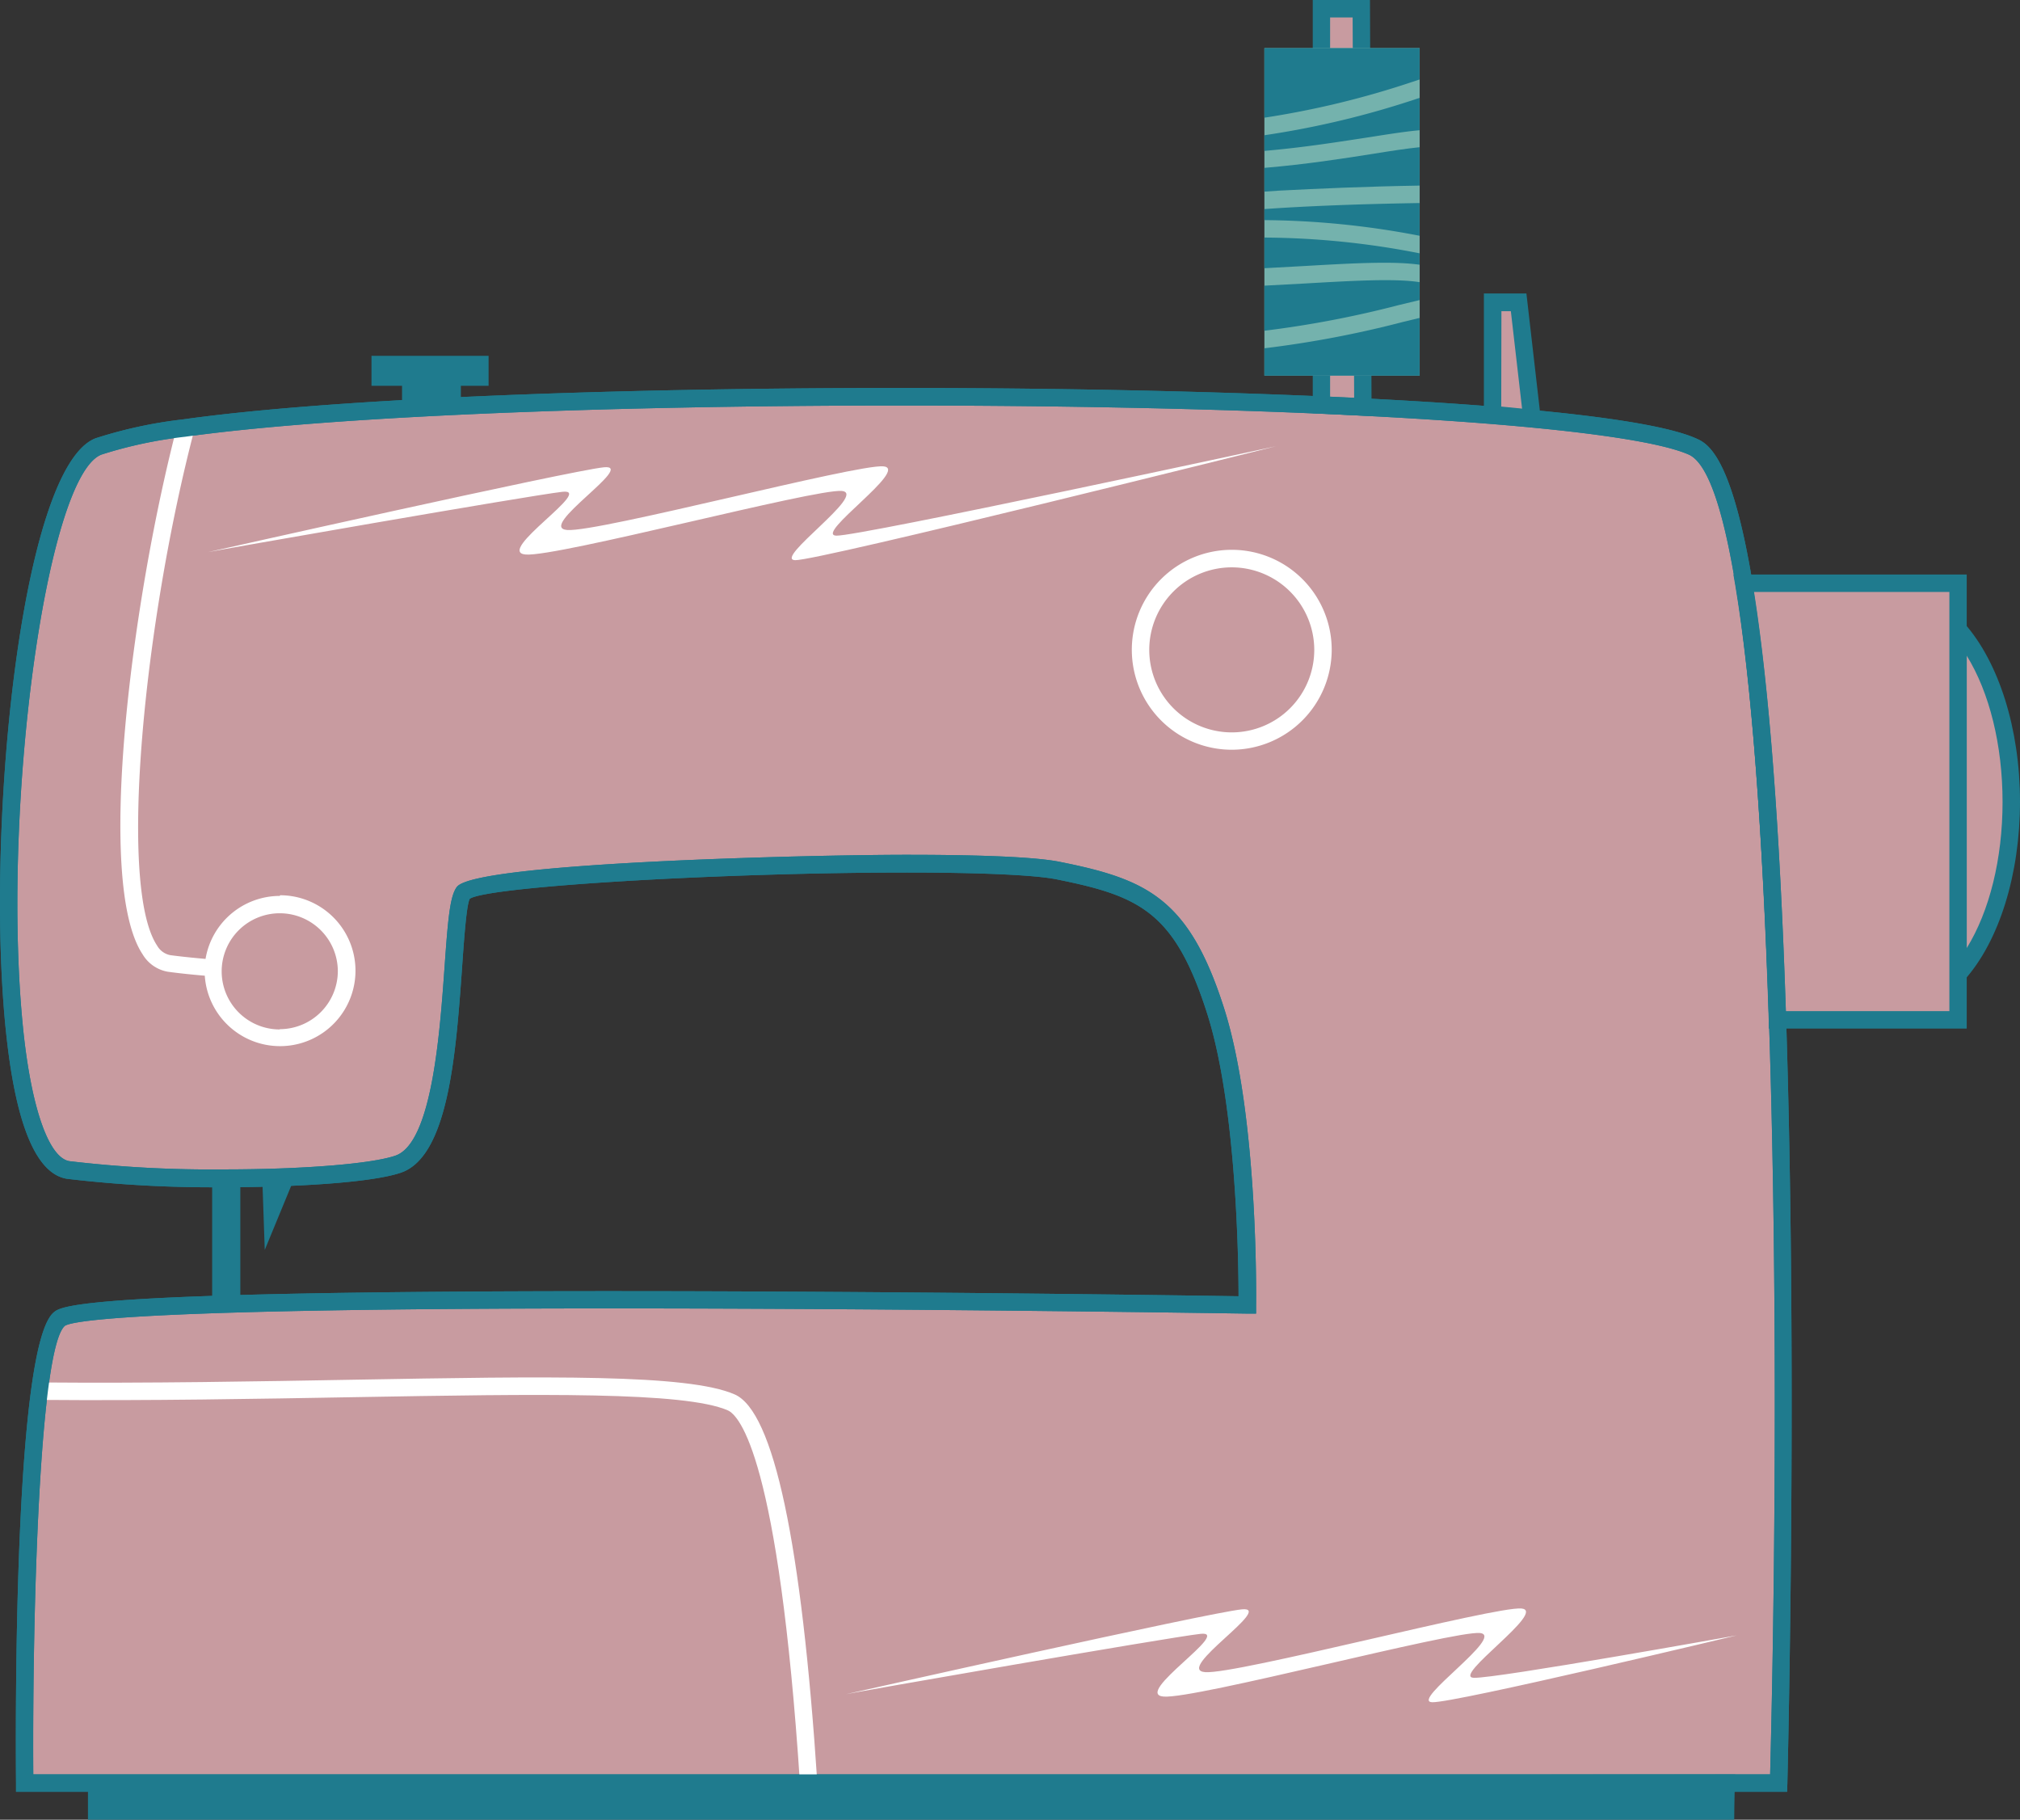
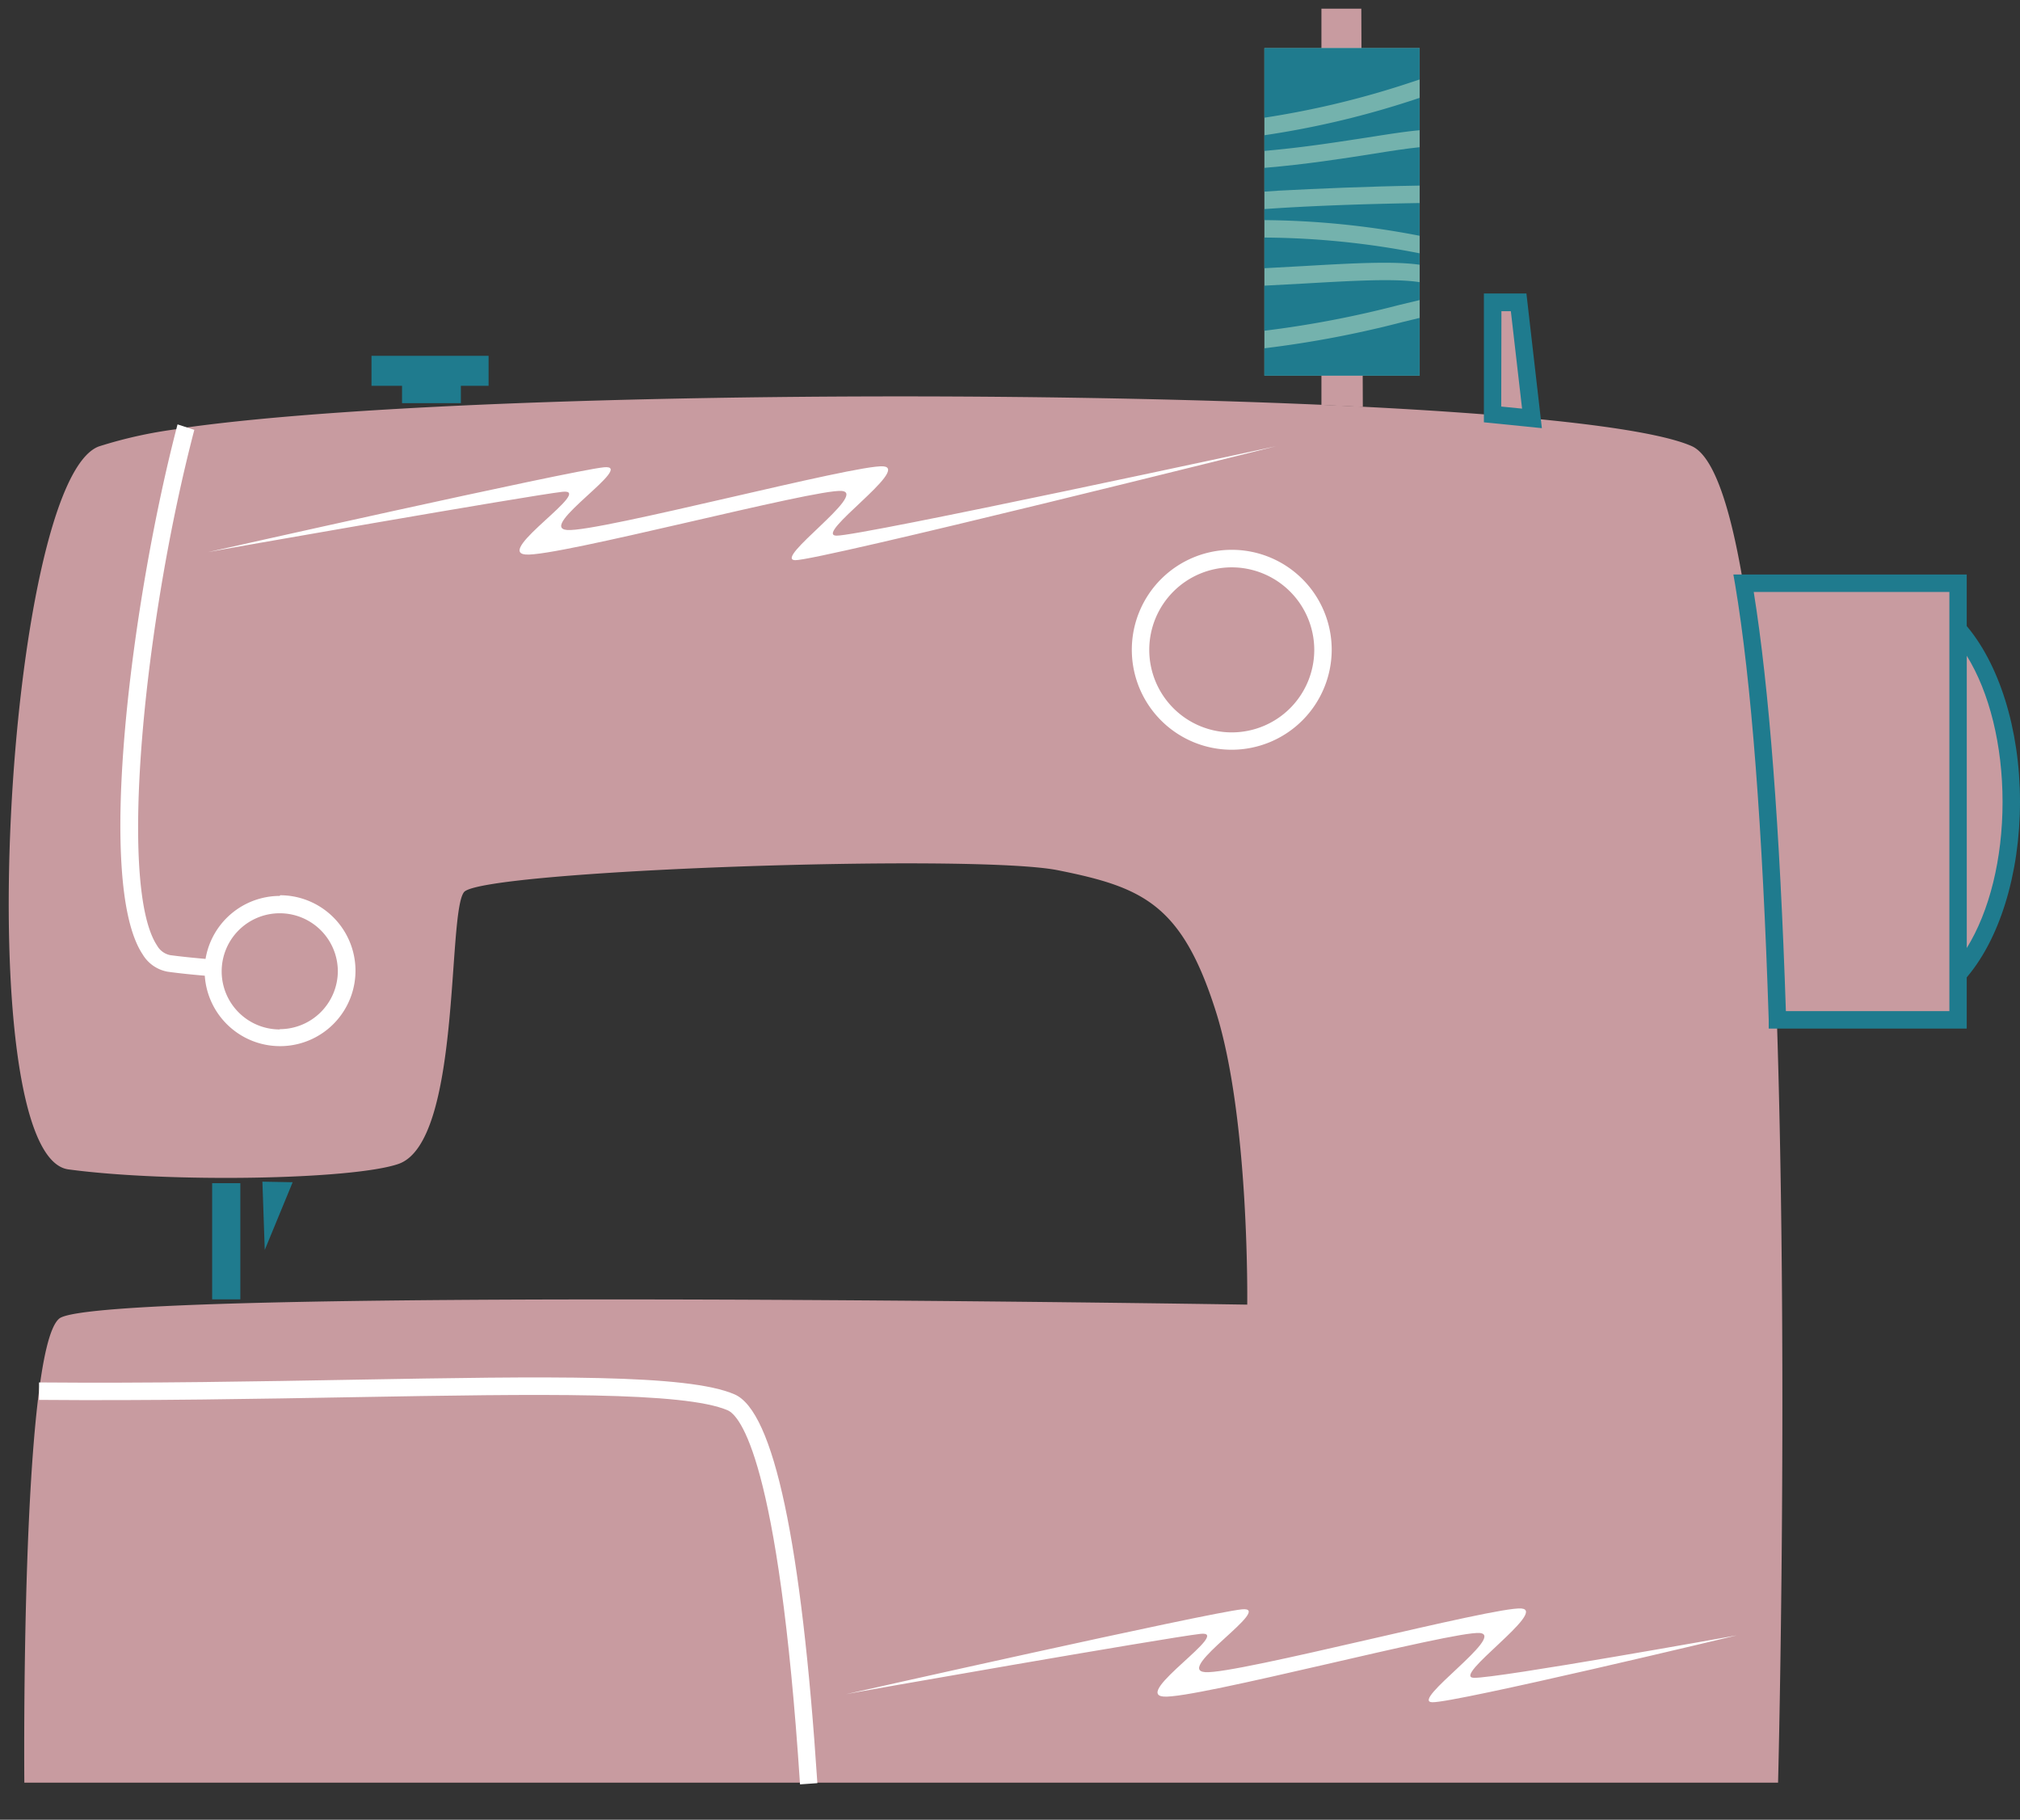
<svg xmlns="http://www.w3.org/2000/svg" viewBox="0 0 214.24 192.96">
  <rect x="0" y="0" width="214.24" height="192.96" fill="#333333" stroke="none" />
  <defs>
    <style>.cls-1{fill:#c89ba0;}.cls-2{fill:#1f7b8e;}.cls-3{fill:#fff;}.cls-4{fill:#74b2ad;}</style>
  </defs>
  <g id="Layer_2" data-name="Layer 2">
    <g id="Text">
      <path class="cls-1" d="M19.55,45.41a47.18,47.18,0,0,0-9.07,1.93C.6,51.05-3.42,122.57,7.26,124s30.13,1.1,35-.58c6.69-2.32,5.15-26.51,6.95-28.82s54-4.12,63-2.32,13.13,3.6,16.73,14.93,3.34,31.13,3.34,31.13-121.88-1.95-126,1.48-3.7,49.21-3.7,49.21h186s3.56-136.16-9.17-141.73c-14.24-6.24-124.09-7-159.92-1.93" />
-       <path class="cls-2" d="M189.54,190H1.7v-.92c-.06-7.71-.18-46.39,4-49.92.81-.67,2.69-2.25,59.23-2.25,29.52,0,60.68.45,66.43.54,0-4-.24-20.25-3.31-29.92-3.44-10.82-7.13-12.51-16-14.29-2.31-.46-8-.72-15.87-.72-19.72,0-44.41,1.48-46.35,2.78-.34.52-.61,4.18-.83,7.41-.64,8.86-1.42,19.89-6.46,21.63-3.31,1.14-12.16,1.55-18.74,1.55A131.28,131.28,0,0,1,7.13,125C3.92,124.52,1.75,119.49.7,110-1.67,88.88,2.11,49.5,10.15,46.47a47.84,47.84,0,0,1,9.28-2c14.84-2.09,43.33-3.33,76.22-3.33,35.85,0,75.8,1.64,84.19,5.33,2.11.91,8.5,3.71,9.91,73.77.7,34.36-.18,68.48-.18,68.82Zm-186-1.85H187.74c1.39-54.48.23-136.07-8.64-139.95C172,45.09,138.5,43,95.65,43c-32.81,0-61.2,1.24-76,3.31a46,46,0,0,0-8.88,1.89C4.82,50.45,0,86.73,2.53,109.82c.9,8,2.72,13,4.86,13.31A128.8,128.8,0,0,0,23.8,124c8.34,0,15.63-.59,18.14-1.46,3.88-1.34,4.71-13,5.21-20,.36-5.07.57-7.55,1.31-8.5,2-2.59,37.78-3.4,47.72-3.4,5.69,0,13.12.12,16.23.75,9.26,1.85,13.71,3.88,17.42,15.54,3.61,11.34,3.4,30.62,3.39,31.43v.93l-.93,0c-.34,0-34.83-.55-67.33-.55-49.75,0-57.18,1.29-58.07,1.84C4.21,142.82,3.42,170.55,3.53,188.14Z" />
      <polygon class="cls-2" points="51.82 37.73 39.4 37.73 39.4 40.91 42.64 40.91 42.64 42.75 48.88 42.75 48.88 40.91 51.82 40.91 51.82 37.73" />
      <path class="cls-3" d="M84.85,189.21c-2.27-34.68-6.44-39.12-7.66-39.66-4.61-2-20-1.74-39.57-1.4-10.18.18-21.71.39-33.48.29v-1.85c11.77.1,23.27-.11,33.43-.29,20.54-.36,35.38-.62,40.35,1.56,4.14,1.81,7.09,15.69,8.77,41.22Z" />
-       <path class="cls-2" d="M9.33,188.39c0,2.82,0,4.57,0,4.57h174.6s0-1.73.1-4.8Z" />
      <polygon class="cls-1" points="144.54 43.15 140.15 42.94 140.15 0.92 144.38 0.92 144.54 43.15" />
-       <path class="cls-2" d="M145.47,44.12l-6.24-.3V0h6.07Zm-4.4-2.06,2.55.12-.16-40.33h-2.39Z" />
      <rect class="cls-4" x="134.1" y="5.1" width="16.47" height="34.73" />
      <path class="cls-2" d="M134.1,22.17v1.17A89.44,89.44,0,0,1,150.56,25V21.53C143.7,21.64,138.12,21.88,134.1,22.17Z" />
      <path class="cls-2" d="M150.56,19.68V15.61c-1.39.14-3.21.42-4.92.7-3.18.5-7.13,1.12-11.54,1.49v2.52l1.45-.1C139.76,20,144.94,19.77,150.56,19.68Z" />
      <path class="cls-2" d="M150.56,31.82v-1.9c-2.6-.41-7.12-.15-12.16.14l-4.3.23v4.78a109.07,109.07,0,0,0,14.25-2.72Z" />
      <path class="cls-2" d="M134.1,28.44l4.2-.23c5.35-.31,9.48-.53,12.26-.14V26.86a87.29,87.29,0,0,0-16.46-1.67Z" />
      <path class="cls-2" d="M134.1,14.34V16c4.29-.37,8.15-1,11.25-1.47,2.26-.36,3.93-.61,5.21-.72V10.37l-.25.09A94.49,94.49,0,0,1,134.1,14.34Z" />
      <path class="cls-2" d="M148.79,34.14a110.9,110.9,0,0,1-14.69,2.79v2.9h16.46V33.71Z" />
      <path class="cls-2" d="M149.74,8.7l.82-.27V5.1H134.1v7.38A94,94,0,0,0,149.74,8.7Z" />
      <path class="cls-3" d="M29.67,95a8,8,0,0,0-7.87,6.68c-1.35-.12-2.63-.25-3.75-.4a2.06,2.06,0,0,1-1.38-1c-4.21-6.3-1.33-34.57,3.94-54.7L18.83,45c-4.75,18.12-8.8,48.55-3.7,56.2a3.88,3.88,0,0,0,2.67,1.84c1.17.16,2.5.3,3.92.42a8,8,0,1,0,8-8.53Zm0,14.16A6.16,6.16,0,1,1,35.83,103,6.17,6.17,0,0,1,29.67,109.13Z" />
      <path class="cls-3" d="M130.65,79.5a10.6,10.6,0,1,1,10.59-10.6A10.62,10.62,0,0,1,130.65,79.5Zm0-19.34a8.75,8.75,0,1,0,8.74,8.74A8.76,8.76,0,0,0,130.65,60.16Z" />
      <polygon class="cls-1" points="162.48 44.37 158.3 43.95 158.3 32.04 161.06 32.04 162.48 44.37" />
      <path class="cls-2" d="M163.53,45.4l-6.15-.62V31.12h4.51Zm-4.31-2.29,2.21.22L160.24,33h-1Z" />
      <polygon class="cls-2" points="27.83 125.3 28.08 132.54 31.04 125.36 27.83 125.3" />
      <rect class="cls-2" x="22.5" y="125.46" width="2.99" height="12.32" />
      <path class="cls-1" d="M207.67,66.73V103.3c3.38-3.79,5.64-10.55,5.64-18.29S211.05,70.52,207.67,66.73Z" />
      <path class="cls-2" d="M206.75,105.72V64.31l1.61,1.81C212,70.24,214.24,77.3,214.24,85s-2.2,14.78-5.88,18.9Zm1.84-36.19v31c2.41-3.89,3.8-9.46,3.8-15.49S211,73.42,208.59,69.53Z" />
      <path class="cls-1" d="M184.94,61.85c1.92,11.49,3,28.46,3.57,46.3h19.16V61.85Z" />
      <path class="cls-2" d="M208.59,109.07h-21l0-.89c-.66-20.44-1.85-36-3.56-46.18l-.19-1.08h24.75Zm-19.18-1.85h17.34V62.77H186C187.63,72.9,188.77,87.84,189.41,107.22Z" />
-       <path class="cls-2" d="M189.54,190H1.7v-.92c-.06-7.71-.18-46.39,4-49.92.81-.67,2.69-2.25,59.23-2.25,29.52,0,60.68.45,66.43.54,0-4-.24-20.25-3.31-29.92-3.44-10.82-7.13-12.51-16-14.29-2.31-.46-8-.72-15.87-.72-19.72,0-44.41,1.48-46.35,2.78-.34.52-.61,4.18-.83,7.41-.64,8.86-1.42,19.89-6.46,21.63-3.31,1.14-12.16,1.55-18.74,1.55A131.28,131.28,0,0,1,7.13,125C3.92,124.52,1.75,119.49.7,110-1.67,88.88,2.11,49.5,10.15,46.47a47.84,47.84,0,0,1,9.28-2c14.84-2.09,43.33-3.33,76.22-3.33,35.85,0,75.8,1.64,84.19,5.33,2.11.91,8.5,3.71,9.91,73.77.7,34.36-.18,68.48-.18,68.82Zm-186-1.85H187.74c1.39-54.48.23-136.07-8.64-139.95C172,45.09,138.5,43,95.65,43c-32.81,0-61.2,1.24-76,3.31a46,46,0,0,0-8.88,1.89C4.82,50.45,0,86.73,2.53,109.82c.9,8,2.72,13,4.86,13.31A128.8,128.8,0,0,0,23.8,124c8.34,0,15.63-.59,18.14-1.46,3.88-1.34,4.71-13,5.21-20,.36-5.07.57-7.55,1.31-8.5,2-2.59,37.78-3.4,47.72-3.4,5.69,0,13.12.12,16.23.75,9.26,1.85,13.71,3.88,17.42,15.54,3.61,11.34,3.4,30.62,3.39,31.43v.93l-.93,0c-.34,0-34.83-.55-67.33-.55-49.75,0-57.18,1.29-58.07,1.84C4.21,142.82,3.42,170.55,3.53,188.14Z" />
      <path class="cls-3" d="M156.3,177.91c-2.37-.1,7.85-7.1,5.06-7.35s-30.22,7-33.54,6.75,7.43-7,3.9-6.66-42,9-42,9c.26-.1,34.06-6,37.59-6.4s-7.22,6.37-3.9,6.65,30.75-7,33.54-6.74-7.43,7.25-5.06,7.34,32.31-7.09,32.31-7.09S158.67,178,156.3,177.91Z" />
      <path class="cls-3" d="M88.69,56.8c-2.37-.1,7.84-7.1,5-7.35s-30.22,7-33.53,6.75,7.42-7,3.89-6.65-42,9-42,9c.26-.09,34.06-6,37.59-6.4s-7.21,6.37-3.89,6.65,30.74-7,33.53-6.74S82,59.3,84.32,59.4s51-12.08,51-12.08S91.06,56.89,88.69,56.8Z" />
    </g>
  </g>
</svg>